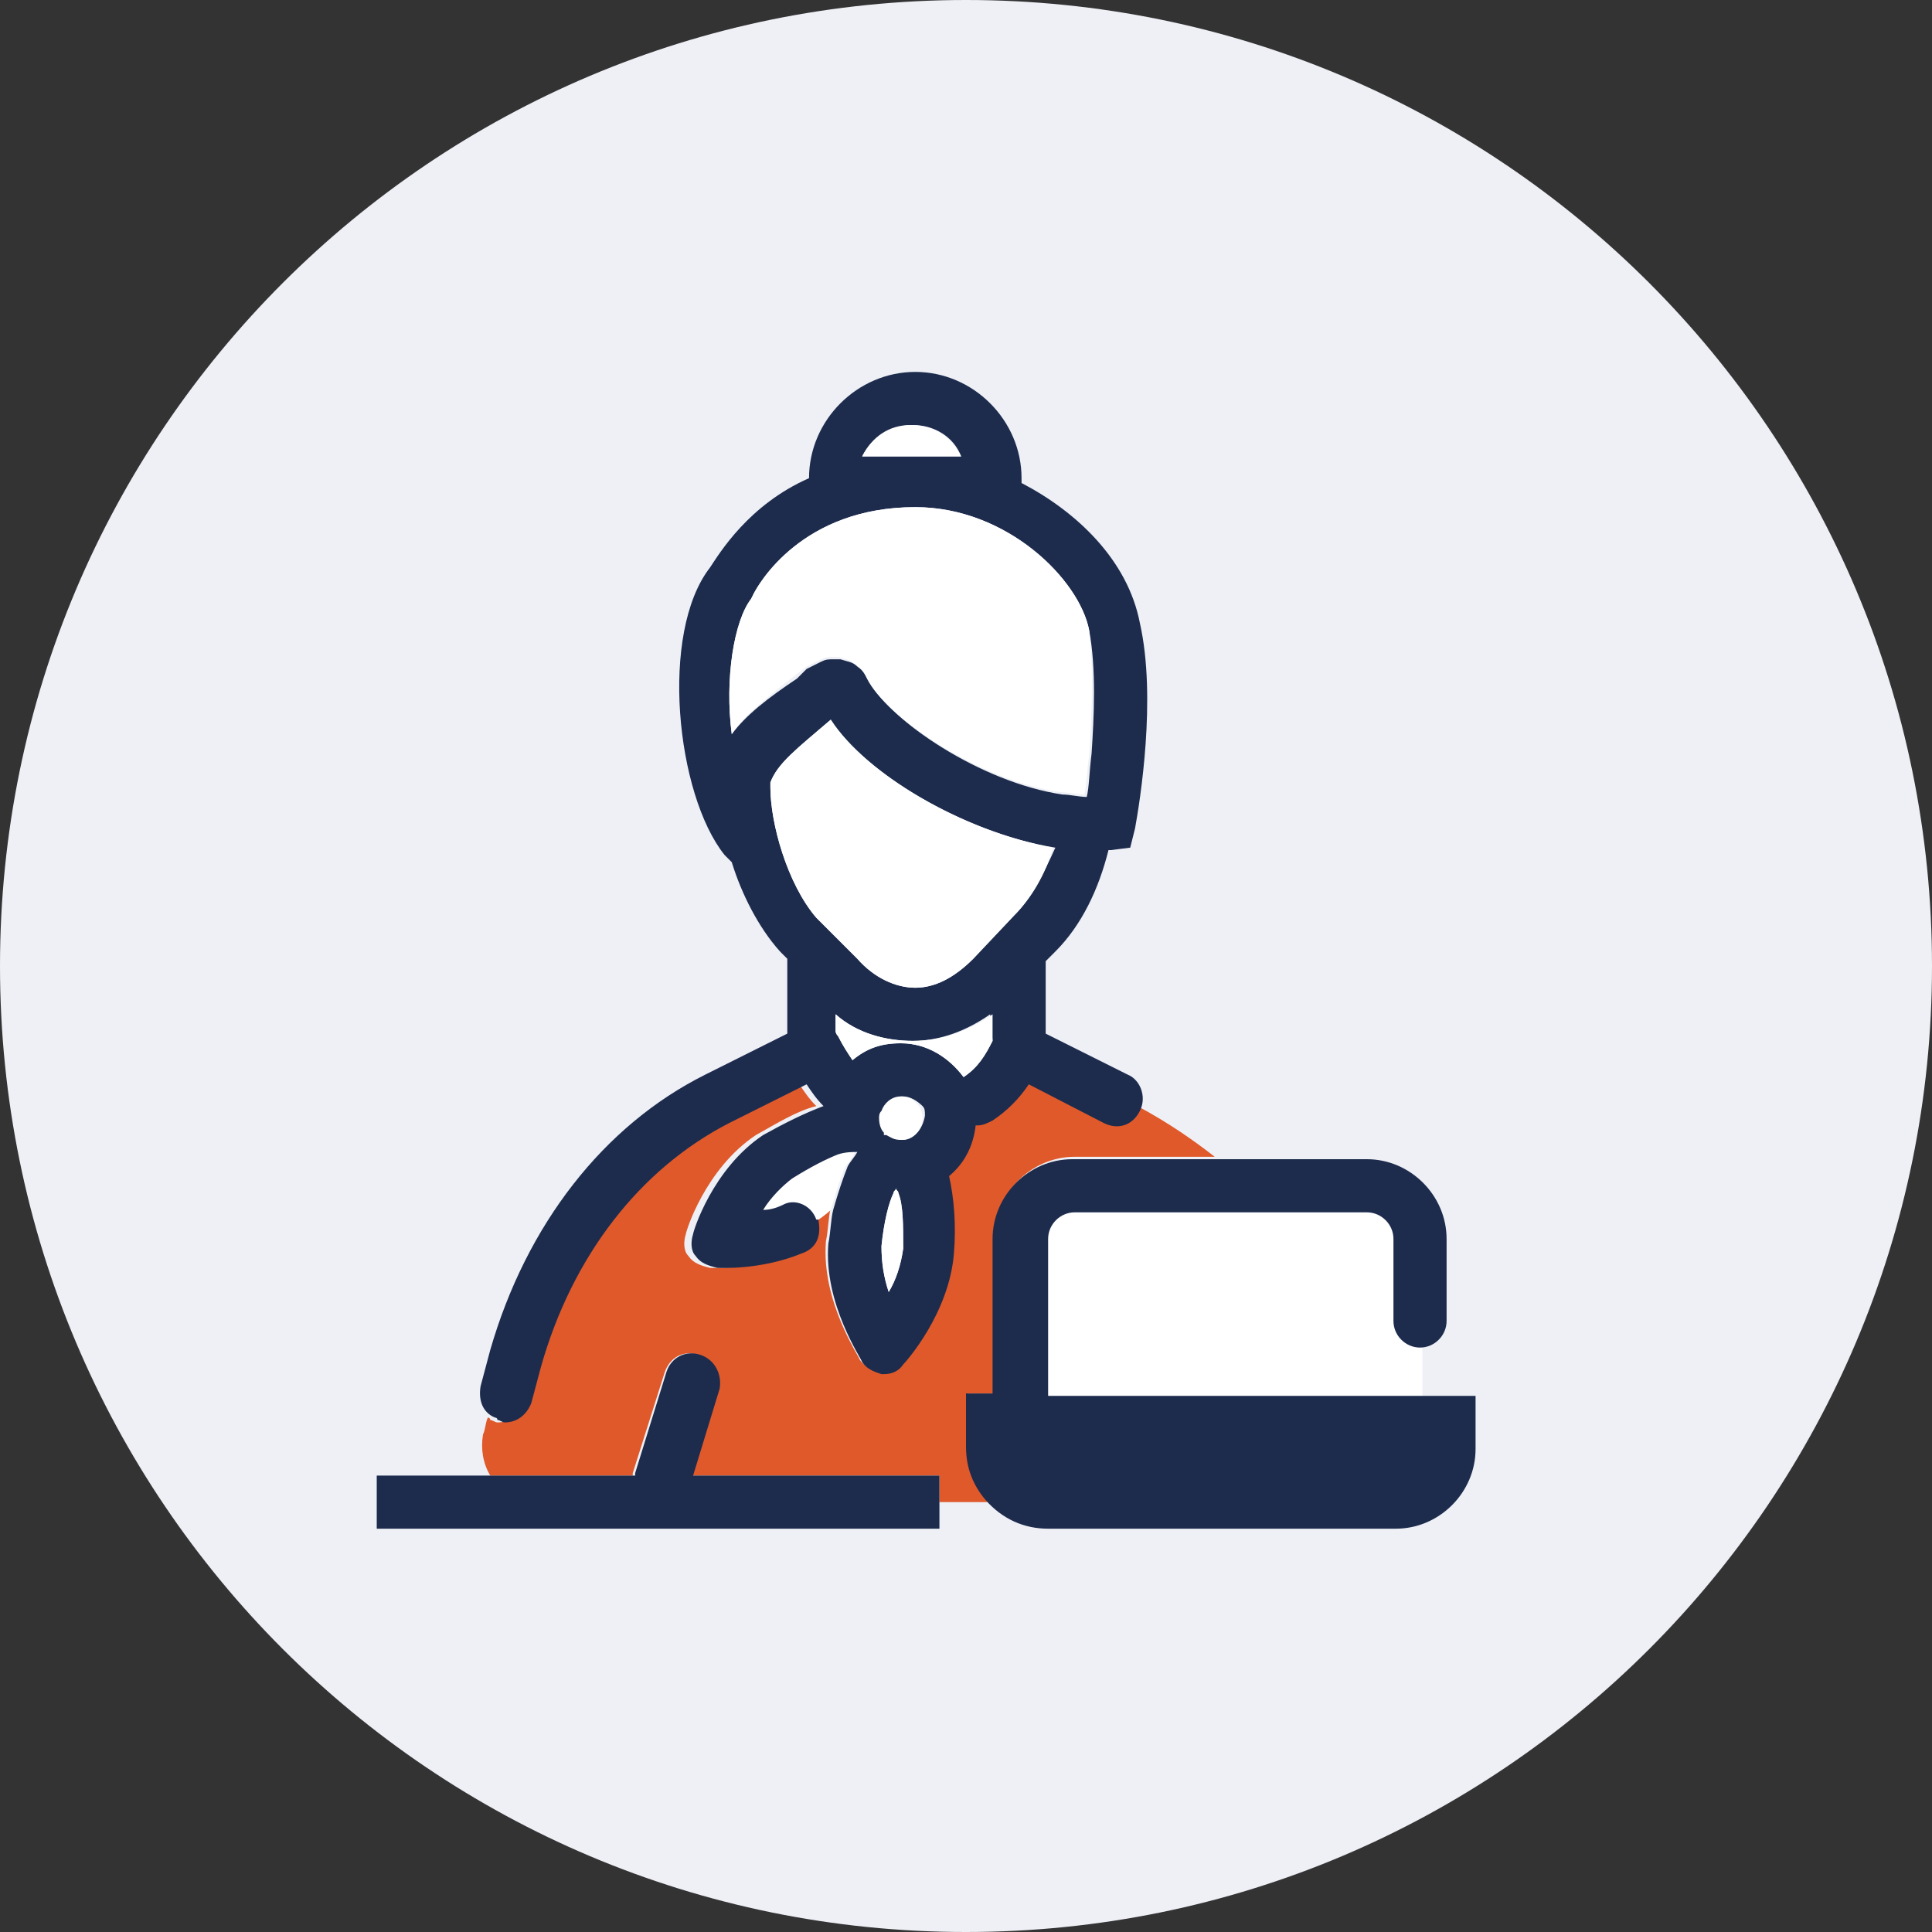
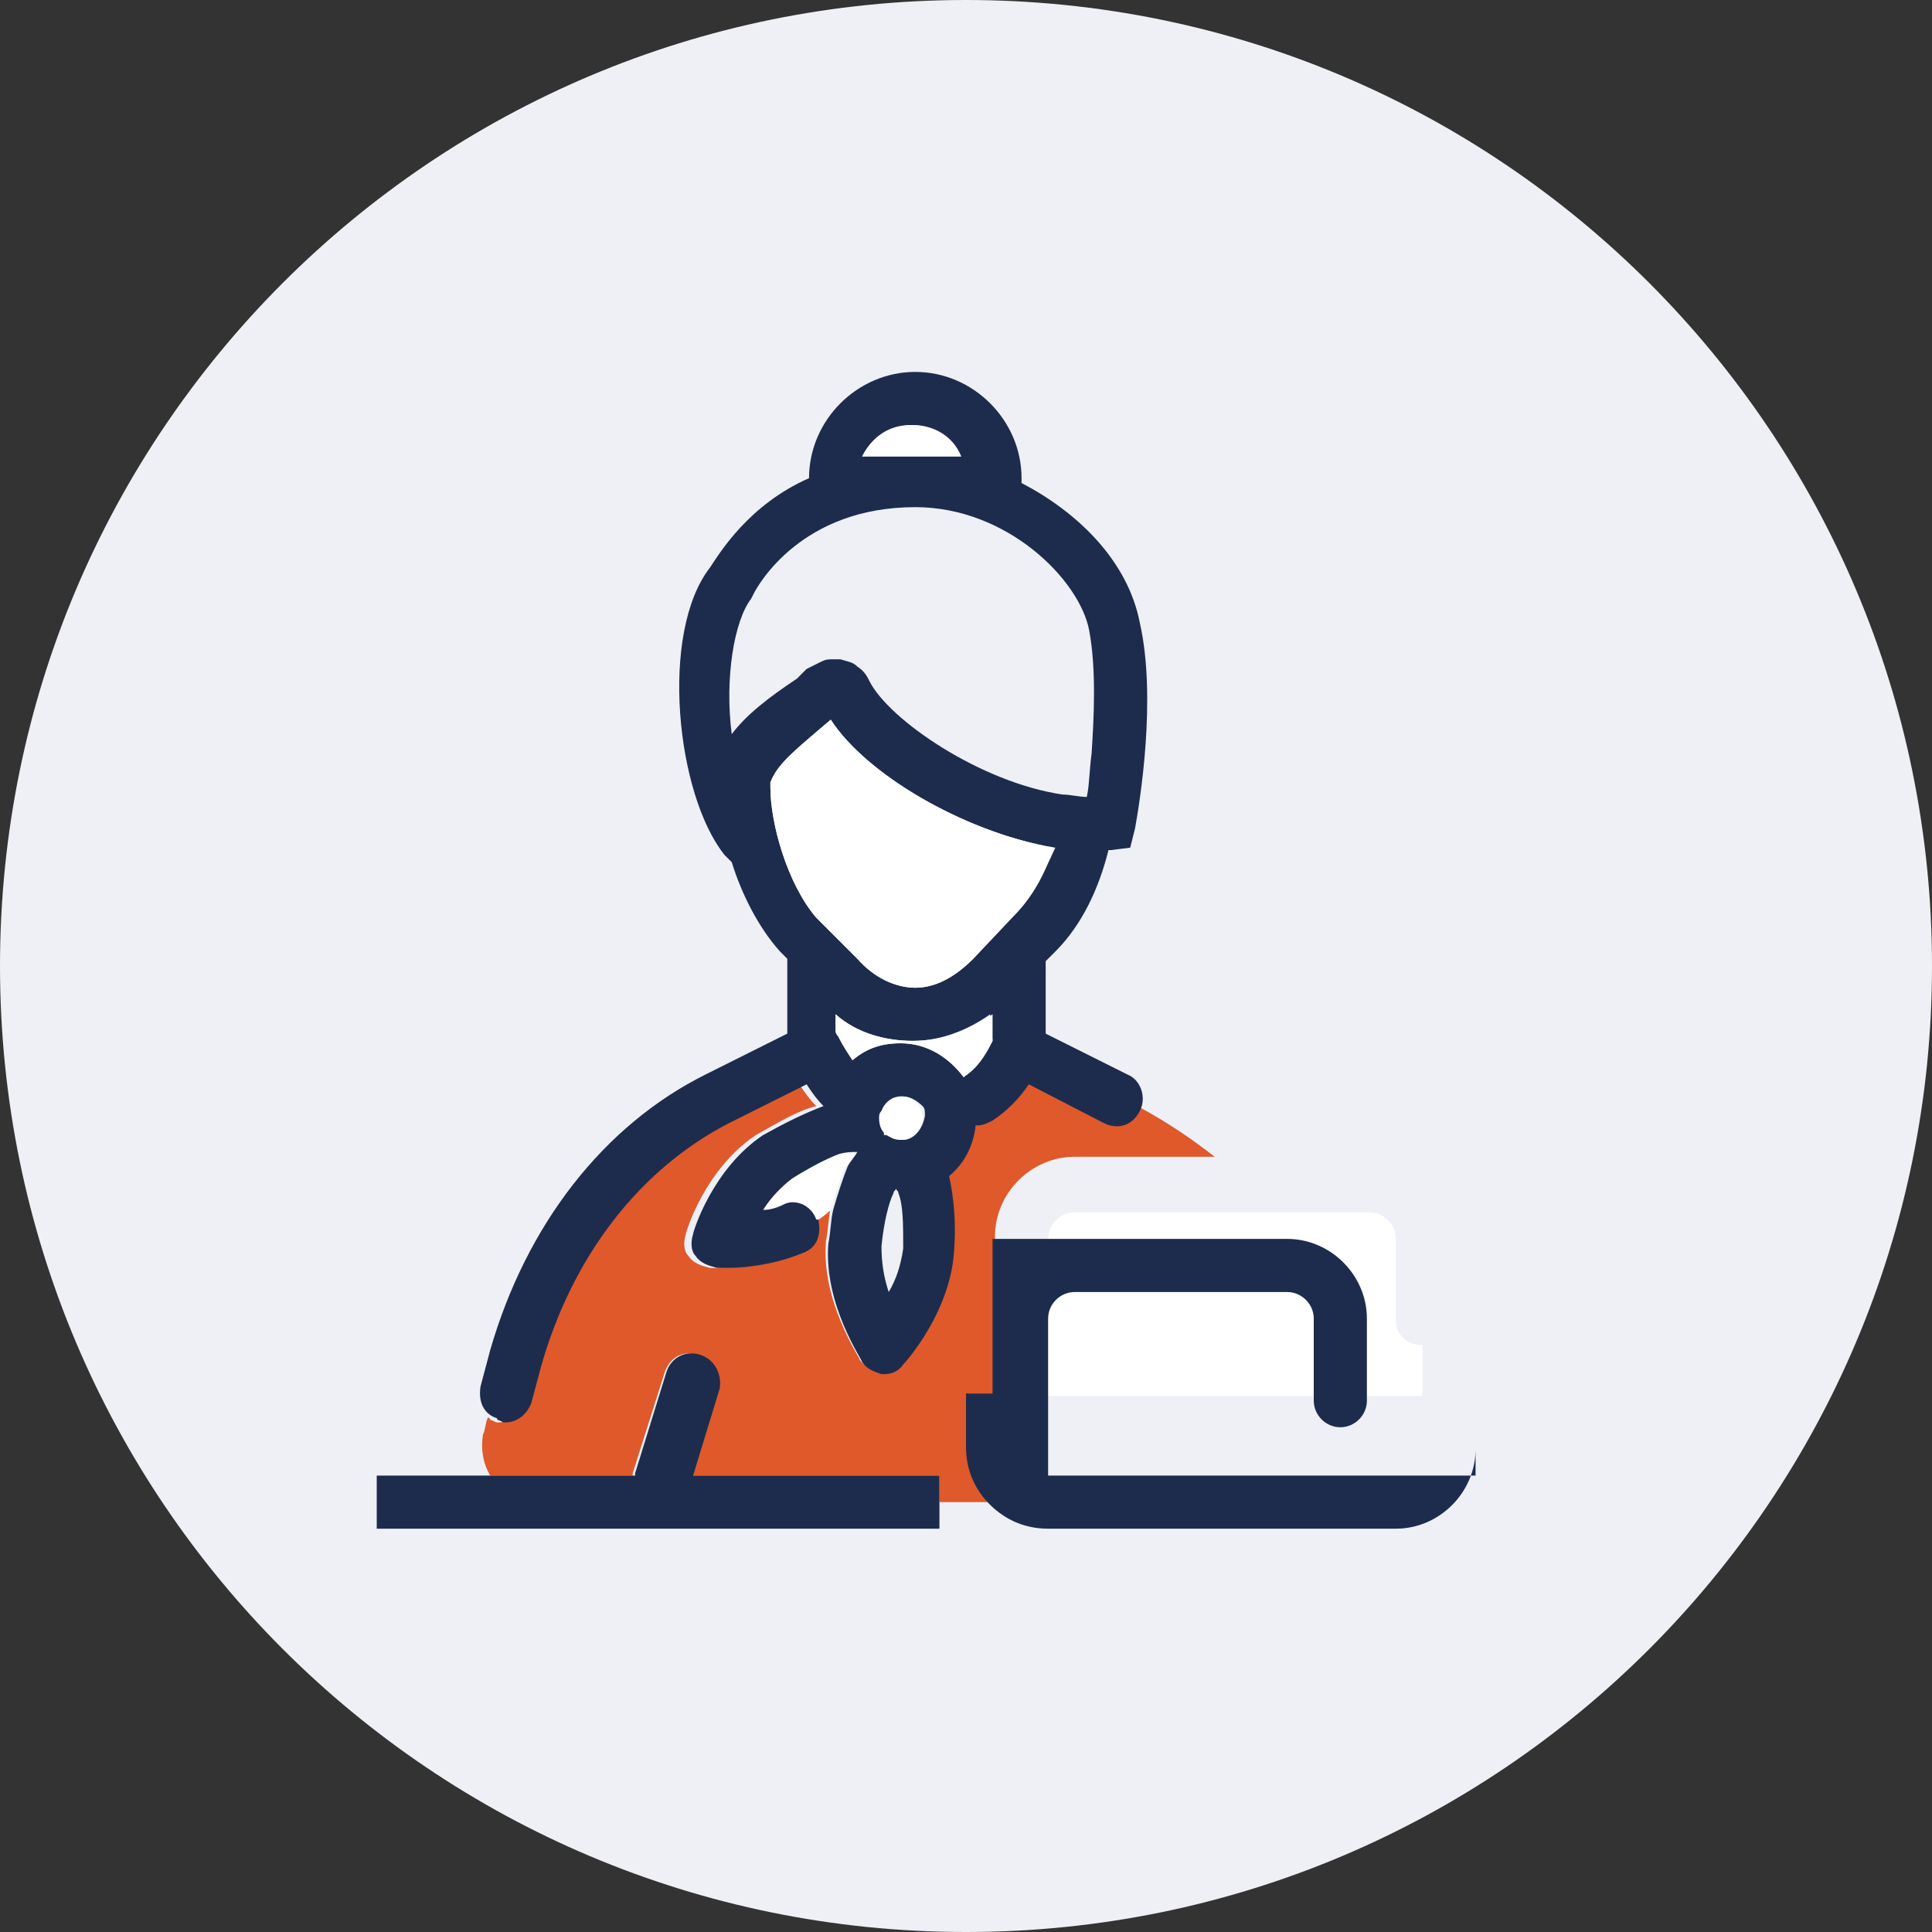
<svg xmlns="http://www.w3.org/2000/svg" id="Capa_1" x="0px" y="0px" viewBox="0 0 80 80" style="enable-background:new 0 0 80 80;" xml:space="preserve">
  <rect x="0" y="0" width="80" height="80" fill="#333333" stroke="none" />
  <style type="text/css">	.st0{fill:#EEF0F6;}	.st1{fill:#E0592A;}	.st2{fill:#1D2C4D;}	.st3{fill:#FFFFFF;}</style>
  <path class="st0" d="M80,40c0,22.1-17.9,40-40,40S0,62.1,0,40S17.9,0,40,0S80,17.9,80,40z" />
  <path class="st1" d="M50.3,47.9h-5.8c-1.8,0-3.3,1.5-3.3,3.3v6.5h-1.1V60c0,0.8,0.3,1.6,0.8,2.2h-2v-1.1H28.6l1.1-3.6 c0.2-0.6-0.1-1.2-0.8-1.4c-0.6-0.2-1.2,0.1-1.4,0.8L26.2,61v0.1h-5.9c-0.3-0.5-0.4-1.1-0.3-1.7c0.1-0.2,0.1-0.5,0.2-0.7 c0.1,0,0.1,0.1,0.1,0.1c0.1,0,0.2,0.1,0.3,0.1c0.5,0,0.9-0.3,1.1-0.8l0.4-1.5c1.3-4.6,4.1-8.2,7.8-10.1l3.2-1.6 c0.2,0.3,0.4,0.6,0.7,0.9c-0.8,0.2-1.6,0.7-2.5,1.2c-2.1,1.4-2.9,4-2.9,4.1c-0.1,0.3-0.1,0.7,0.1,0.9c0.2,0.3,0.5,0.4,0.9,0.5 c0.1,0,1.8,0.1,3.5-0.6c0.6-0.2,0.8-0.8,0.7-1.3c0.2-0.2,0.6-0.4,0.8-0.6c-0.1,0.4-0.1,0.9-0.2,1.4c-0.2,2.5,1.4,4.8,1.4,4.9 c0.2,0.3,0.5,0.4,0.8,0.5h0.1c0.3,0,0.6-0.1,0.8-0.4c0.1-0.1,1.9-2.1,2.1-4.6c0.1-1.2,0-2.3-0.2-3.2c0.6-0.5,1-1.2,1.1-2.1h0.1 c0.2,0,0.4-0.1,0.6-0.2c0.6-0.4,1.1-0.9,1.5-1.5l3.1,1.6c0.6,0.3,1.2,0.1,1.5-0.5v-0.1C48.4,46.5,49.4,47.2,50.3,47.9z" />
  <g>
    <path class="st2" d="M38.9,61.1v2.2H15.6v-2.2h10.7v-0.1l1.3-4.2c0.2-0.6,0.8-0.9,1.4-0.7c0.6,0.2,0.9,0.8,0.8,1.4l-1.1,3.6  C28.6,61.1,38.9,61.1,38.9,61.1z" />
  </g>
  <path class="st3" d="M35.4,47.7c-0.1,0.2-0.2,0.4-0.4,0.6c-0.2,0.5-0.4,1.1-0.6,1.8c-0.2,0.2-0.5,0.4-0.8,0.6c0-0.1,0-0.1-0.1-0.1 c-0.2-0.6-0.9-0.9-1.4-0.6c-0.3,0.1-0.5,0.2-0.8,0.2c0.3-0.5,0.8-1,1.2-1.3c0.8-0.5,1.4-0.8,1.9-1C35,47.7,35.3,47.7,35.4,47.7z" />
  <path class="st2" d="M46.7,44.5l-3.4-1.7v-3l0.4-0.4c1.1-1.1,1.8-2.6,2.2-4.2c0.1,0,0.1,0,0.1,0l0.8-0.1l0.2-0.8 c0.2-1.1,0.9-5.4,0.2-8.5c-0.5-2.6-2.6-4.6-4.9-5.8v-0.2c0-2.4-2-4.4-4.4-4.4s-4.4,2-4.4,4.4l0,0c-2.5,1.1-3.7,3.1-4.1,3.7 c-2.1,2.7-1.4,9.4,0.6,11.9l0.3,0.3c0.4,1.3,1.1,2.7,2,3.7l0.3,0.3v3.1l-3.4,1.7c-4.2,2.1-7.4,6.2-8.9,11.4l-0.4,1.5 c-0.1,0.6,0.1,1.1,0.6,1.3c0.1,0,0.1,0.1,0.1,0.1c0.1,0,0.2,0.1,0.3,0.1c0.5,0,0.9-0.3,1.1-0.8l0.4-1.5c1.3-4.6,4.1-8.2,7.8-10.1 l3.2-1.6c0.2,0.3,0.4,0.6,0.7,0.9c-0.8,0.3-1.6,0.7-2.5,1.2c-2.1,1.4-2.9,4-2.9,4.1c-0.1,0.3-0.1,0.7,0.1,0.9 c0.2,0.3,0.5,0.4,0.9,0.5c0.1,0,1.8,0.1,3.5-0.6c0.6-0.2,0.8-0.7,0.7-1.3c0-0.1,0-0.1-0.1-0.1c-0.2-0.6-0.9-0.9-1.4-0.6 c-0.2,0.1-0.5,0.2-0.8,0.2c0.3-0.5,0.8-1,1.2-1.3c0.8-0.5,1.4-0.8,1.9-1c0.3-0.1,0.6-0.1,0.8-0.1c-0.1,0.2-0.3,0.4-0.4,0.6 c-0.2,0.5-0.4,1.1-0.6,1.8c-0.1,0.4-0.1,0.9-0.2,1.4c-0.2,2.5,1.4,4.8,1.4,4.9c0.2,0.3,0.5,0.4,0.8,0.5h0.1c0.3,0,0.6-0.1,0.8-0.4 c0.1-0.1,1.9-2.1,2.1-4.6c0.1-1.2,0-2.3-0.2-3.2c0.6-0.5,1-1.2,1.1-2.1h0.1c0.2,0,0.4-0.1,0.6-0.2c0.6-0.4,1.1-0.9,1.5-1.5l3.1,1.6 c0.6,0.3,1.2,0.1,1.5-0.5V46C47.5,45.4,47.2,44.7,46.7,44.5z M37.8,17.6c0.9,0,1.7,0.5,2,1.3h-4.1C36.1,18.1,36.9,17.6,37.8,17.6z  M30.3,30.4c-0.3-2.3,0.1-4.7,0.8-5.6l0.1-0.2c0.2-0.4,2-3.6,6.7-3.6c3.8,0,6.8,3,7.2,5.1c0.3,1.6,0.2,3.6,0.1,5.1 C45.1,32,45.1,32.6,45,33c-0.3,0-0.7-0.1-1-0.1c-3.4-0.5-7.2-3.1-8-4.7c-0.1-0.2-0.2-0.4-0.5-0.6c-0.2-0.2-0.4-0.2-0.7-0.3 c-0.1,0-0.2,0-0.3,0c-0.2,0-0.3,0-0.5,0.1c-0.2,0.1-0.4,0.2-0.6,0.3l-0.4,0.4C31.8,28.9,30.9,29.6,30.3,30.4z M37.4,51.7 c-0.1,0.7-0.3,1.3-0.6,1.8c-0.2-0.6-0.3-1.2-0.3-1.9c0.1-1,0.3-1.8,0.5-2.2c0-0.1,0.1-0.1,0.1-0.2c0,0.1,0.1,0.1,0.1,0.2 C37.4,49.9,37.4,50.7,37.4,51.7z M37.4,47.2C37.3,47.2,37.3,47.2,37.4,47.2c-0.2,0-0.4-0.1-0.6-0.2h-0.1v-0.1 c-0.1-0.1-0.2-0.3-0.2-0.6c0-0.1,0-0.2,0.1-0.3c0.1-0.2,0.2-0.4,0.5-0.5c0.1-0.1,0.2-0.1,0.3-0.1c0.3,0,0.6,0.2,0.8,0.4 c0.1,0.1,0.1,0.2,0.1,0.4C38.2,46.8,37.8,47.2,37.4,47.2z M41.1,43.1c-0.3,0.6-0.6,1.1-1.2,1.5c-0.6-0.8-1.5-1.4-2.6-1.4 c-0.8,0-1.4,0.2-2,0.7c-0.2-0.3-0.4-0.6-0.6-1c-0.1-0.1-0.1-0.2-0.1-0.2v-0.7c0.9,0.8,2.1,1.1,3.2,1.1s2.2-0.4,3.2-1.1L41.1,43.1 L41.1,43.1z M42,37.9l-1.7,1.8c-0.8,0.8-1.6,1.2-2.4,1.2s-1.7-0.4-2.4-1.2l-1.7-1.7c-1.2-1.4-1.9-3.9-1.9-5.4c0-0.1,0-0.1,0-0.2 c0.3-0.8,1.1-1.4,2.5-2.6c1.5,2.3,5.6,4.7,9.3,5.3C43.2,36.2,42.7,37.2,42,37.9z" />
  <path class="st3" d="M39.8,18.9h-4.1c0.4-0.8,1.1-1.3,2-1.3C38.7,17.6,39.4,18.1,39.8,18.9z" />
  <path class="st3" d="M38.2,46.3c0,0.5-0.4,0.9-0.9,0.9l0,0c-0.3,0-0.4-0.1-0.6-0.2h-0.1v-0.1c-0.1-0.1-0.2-0.3-0.2-0.6 c0-0.1,0-0.2,0.1-0.3c0.1-0.3,0.4-0.6,0.8-0.6C37.8,45.4,38.2,45.8,38.2,46.3z" />
-   <path class="st3" d="M37.4,51.7c-0.1,0.7-0.3,1.3-0.6,1.8c-0.2-0.6-0.3-1.2-0.3-1.9c0.1-1,0.3-1.8,0.5-2.2c0-0.1,0.1-0.1,0.1-0.2 c0,0.1,0.1,0.1,0.1,0.2C37.4,49.9,37.4,50.7,37.4,51.7z" />
-   <path class="st3" d="M45.1,31.3c-0.1,0.6-0.1,1.2-0.2,1.6c-0.3,0-0.7-0.1-1-0.1c-3.4-0.5-7.2-3.1-8-4.7c-0.1-0.2-0.2-0.4-0.5-0.6 c-0.2-0.2-0.4-0.2-0.7-0.3c-0.1,0-0.2,0-0.2,0c-0.2,0-0.3,0-0.5,0.1c-0.2,0.1-0.4,0.2-0.6,0.3L33,27.9c-1.1,0.9-2.1,1.6-2.7,2.5 c-0.3-2.3,0.1-4.7,0.8-5.6l0.1-0.2c0.2-0.4,2-3.6,6.7-3.6c3.8,0,6.8,3,7.2,5.1C45.3,27.8,45.2,29.7,45.1,31.3z" />
  <path class="st3" d="M43.6,35.1c-0.3,1.1-0.9,2.1-1.6,2.8l-1.7,1.8c-0.8,0.8-1.6,1.2-2.4,1.2s-1.7-0.4-2.4-1.2l-1.7-1.7 c-1.2-1.4-1.9-3.9-1.9-5.4c0-0.1,0-0.1,0-0.2c0.3-0.8,1.1-1.4,2.5-2.6C35.8,32,39.8,34.4,43.6,35.1z" />
  <path class="st3" d="M41.1,42v1.1c-0.3,0.6-0.6,1.1-1.2,1.5c-0.6-0.8-1.5-1.4-2.6-1.4c-0.8,0-1.4,0.2-2,0.7c-0.2-0.3-0.4-0.6-0.6-1 c-0.1-0.1-0.1-0.2-0.1-0.2v-0.7c0.9,0.8,2.1,1.1,3.2,1.1C39,43.1,40.1,42.7,41.1,42z" />
  <path class="st3" d="M58.9,55.7v2.1H43.4v-6.5c0-0.6,0.5-1.1,1.1-1.1h12.2c0.6,0,1.1,0.5,1.1,1.1v3.4C57.8,55.2,58.2,55.7,58.9,55.7 z" />
-   <path class="st2" d="M61.1,57.7V60c0,1.8-1.5,3.3-3.3,3.3H43.4c-1,0-1.9-0.4-2.6-1.2c-0.5-0.6-0.8-1.3-0.8-2.2v-2.2h1.1v-6.4 c0-1.8,1.5-3.3,3.3-3.3h12.2c1.8,0,3.3,1.5,3.3,3.3v3.4c0,0.6-0.5,1.1-1.1,1.1s-1.1-0.5-1.1-1.1v-3.4c0-0.6-0.5-1.1-1.1-1.1H44.5 c-0.6,0-1.1,0.5-1.1,1.1v6.5H61.1z" />
+   <path class="st2" d="M61.1,57.7V60c0,1.8-1.5,3.3-3.3,3.3H43.4c-1,0-1.9-0.4-2.6-1.2c-0.5-0.6-0.8-1.3-0.8-2.2v-2.2h1.1v-6.4 h12.2c1.8,0,3.3,1.5,3.3,3.3v3.4c0,0.6-0.5,1.1-1.1,1.1s-1.1-0.5-1.1-1.1v-3.4c0-0.6-0.5-1.1-1.1-1.1H44.5 c-0.6,0-1.1,0.5-1.1,1.1v6.5H61.1z" />
</svg>